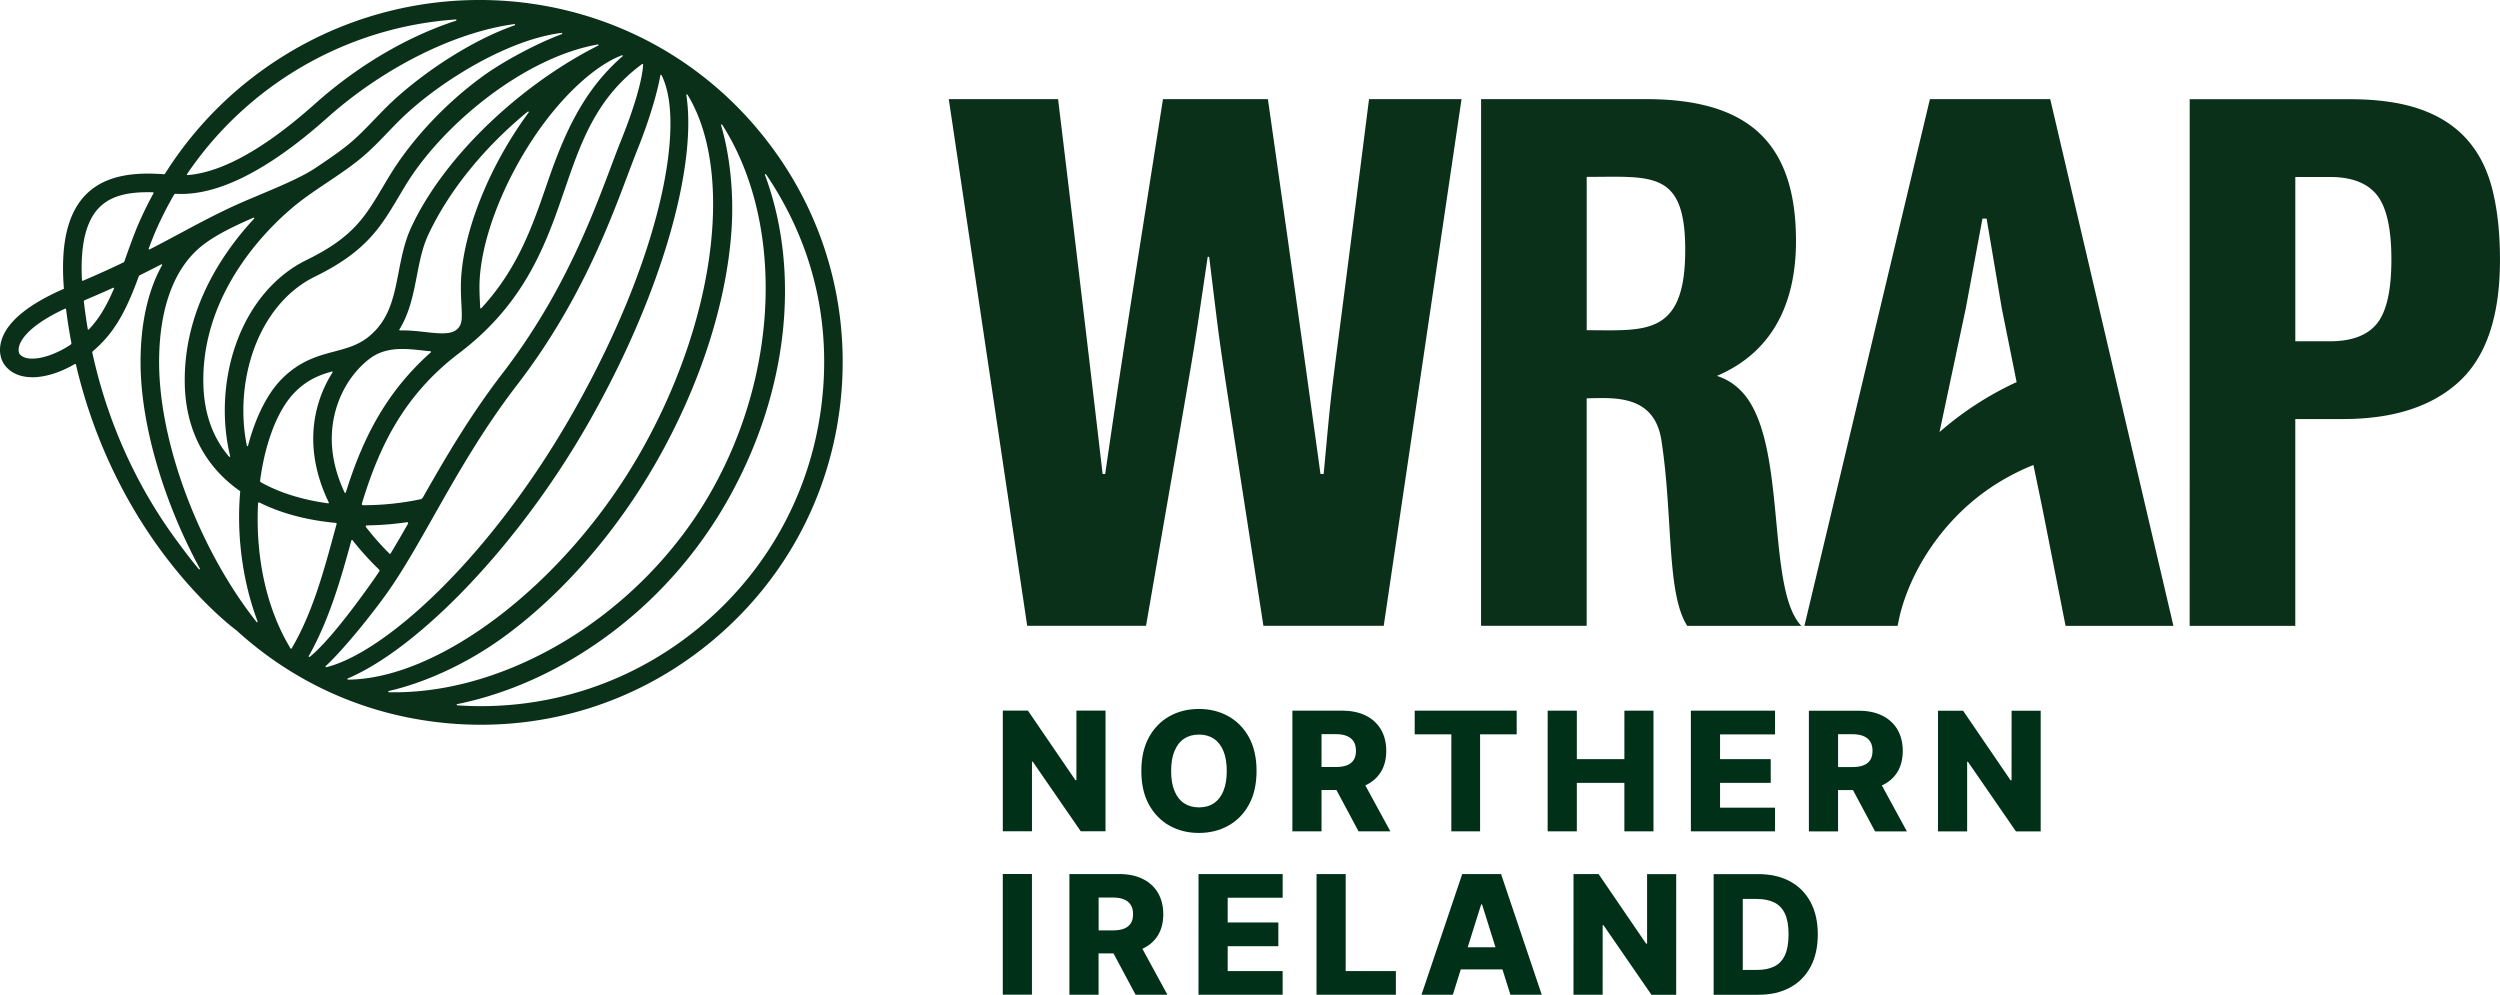
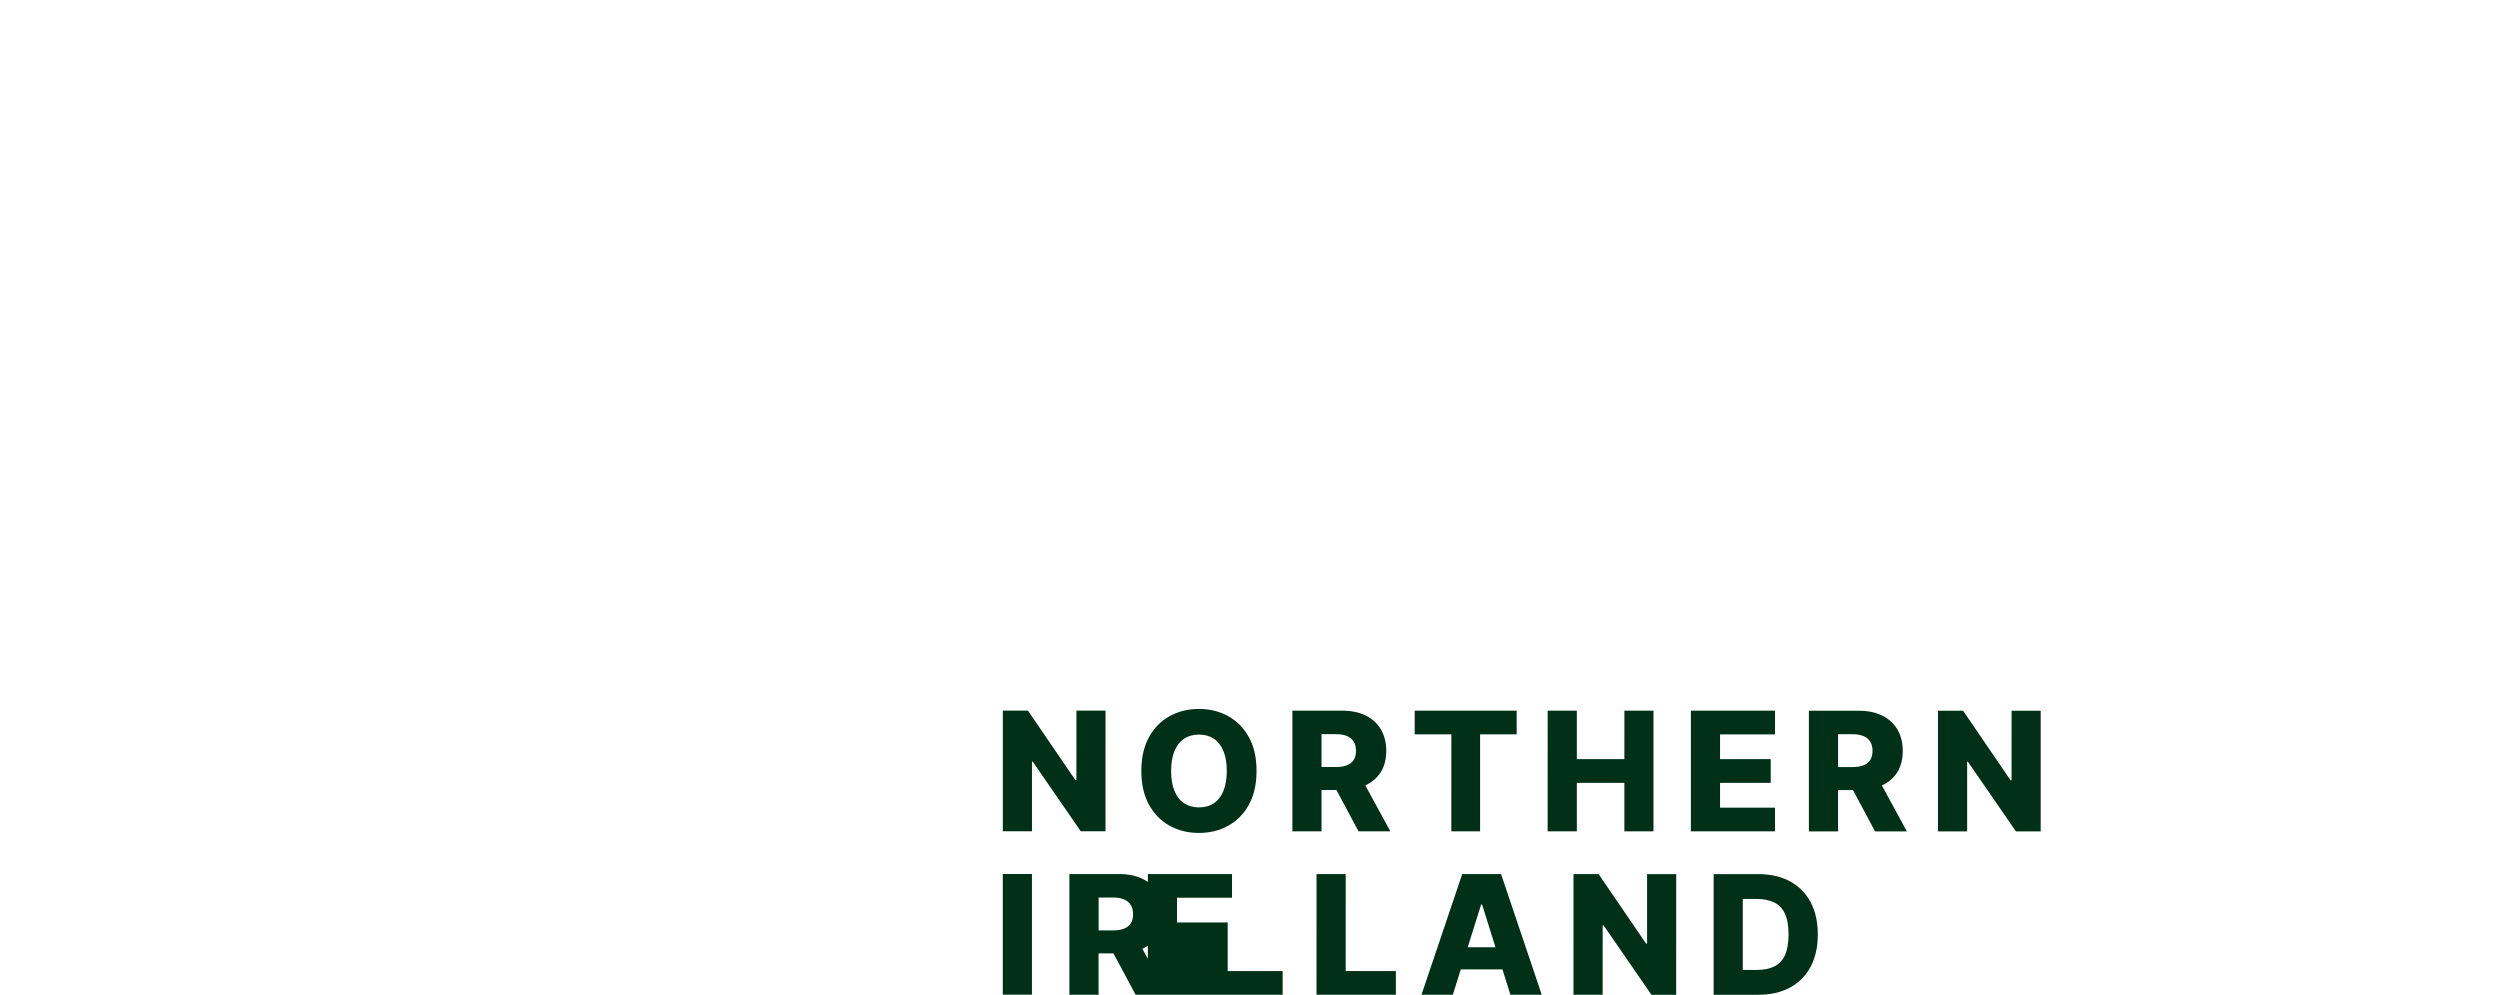
<svg xmlns="http://www.w3.org/2000/svg" id="Layer_2" viewBox="0 0 994.45 395.7">
  <defs>
    <style>.cls-1{fill:#003118}.cls-2{fill:#0b301a}</style>
  </defs>
  <g id="Layer_1-2" data-name="Layer_1">
-     <path d="m526.52 188.54-1.25.02c0 .07-10.09-73.42-20.93-149.14h-41.73c-14.27 90.75-15.73 99.19-22.99 149.14l-1.02-.02c.01.07-7.76-66.98-17.72-149.12H377.4l31.2 209.51h47.27c22.41-129.6 17.53-99.69 24.53-146.77h.58c5.83 47.08 1.58 17.23 21.58 146.78h47.86l30.95-209.5h-36.8c-17.52 138.68-13.7 102.82-18.05 149.11M682.97 149.52c22.13-9.44 31.44-28.92 31.44-53.67 0-40.09-19.96-56.41-59.7-56.42h-65.56l-.02 209.51h42.02v-90.5c10.35-.14 26.85-1.84 29.72 16.68 4.66 30.08 1.95 60.83 10.26 73.8.01.02.04.03.06.03h45.35c-14.43-15.04-5.07-74.55-24.15-93.64-2.63-2.63-5.74-4.61-9.43-5.78m-51.8-18.18V70.36c25.93 0 39.19-2.72 39.19 29.05 0 34.62-16.09 31.94-39.19 31.94M991.38 75.23c-2.04-8.01-5.45-14.65-10.21-19.93-4.77-5.28-10.94-9.24-18.53-11.88-7.58-2.64-16.93-3.96-28.01-3.96h-63.61L871 248.97h42.02v-82.28h18.97c20.04 0 35.45-4.98 46.25-14.94 10.8-9.96 16.2-26.09 16.2-48.37 0-10.74-1.02-20.12-3.06-28.14m-45.82 53.4c-3.79 4.75-10.07 7.12-18.82 7.12h-13.71V70.4h13.71c8.76 0 15.03 2.43 18.82 7.26 3.79 4.84 5.69 13.36 5.69 25.56s-1.9 20.68-5.69 25.42M767.68 39.44l-49.92 209.51h37.06l.82-3.88c4.11-17.02 15.11-34.49 30.3-46.75 6.93-5.59 14.74-10.07 22.91-13.36 1.56 7.52 3.15 15.03 4.63 22.56l8.16 41.43h42.9l-49-209.51h-47.86Zm3.82 132.43 10.46-49.27 6.62-35.65h1.65l6.03 35.66 5.91 29.38a128.02 128.02 0 0 0-30.67 19.88M300.99 50.92C253.35-5.22 173.67-14.76 114.16 21.41c-19.81 12.04-36.28 28.27-48.47 47.6-.12.2-.33.31-.56.29-10.47-.77-22.76-.15-30.89 8.03-7.35 7.39-10.23 19.69-8.82 37.54-14.41 6.29-22.79 13.27-24.91 20.76-1.46 5.15.59 8.54 1.26 9.45 2.24 3.08 5.81 4.79 10.35 4.96.25.01.51.02.76.02 5.21 0 11.19-1.94 16.85-5.24.19-.11.44-.01.48.21C37.82 177.57 51.7 202 63.22 217.9c15.15 20.9 29.17 31.61 30.88 32.88 23.71 21.6 53.16 34.4 85.21 37.02 37.3 3.06 74.85-8.15 105.01-33.74 29.35-24.91 47.25-59.75 50.39-98.12 3.14-38.37-8.84-75.66-33.74-105.01M28.1 137.1c-5.75 3.8-11.68 5.7-15.7 5.55-2.22-.09-3.78-.73-4.64-1.91 0-.01-.71-1.08-.12-3.13.83-2.85 4.35-8.36 18.27-14.85.15-.07.33.03.36.2.58 4.61 1.29 9.09 2.12 13.44.05.27-.07.55-.3.71M255.82 25.68c-.19 4.15-2.08 13.54-8.83 30.32-1.26 3.14-2.62 6.75-4.05 10.56-7.65 20.29-19.19 50.96-43.14 82.07-12.94 16.82-22.87 33.89-31.61 49.29-.2.35-.54.6-.93.68a110.21 110.21 0 0 1-22.87 2.36c-.32 0-.54-.31-.45-.61 6.55-21.45 15.92-42.6 38.75-59.92 26.43-20.05 34.58-43.71 41.78-64.59 6.48-18.81 12.46-36.76 30.95-50.36.17-.12.41 0 .4.21M130.78 199.87c.09.18-.05.38-.24.35-8.05-1.09-17.92-3.43-26.74-8.36a.668.668 0 0 1-.33-.67c2.03-15.38 7.1-28.45 13.93-35.28 4.87-4.86 9.64-6.72 14.59-8.13.22-.06.39.18.28.37a49.103 49.103 0 0 0-7.64 24.57c-.26 7.17 1 16.49 6.16 27.16m1.22-26.91c.42-11.83 5.88-23.02 14.59-29.95 6.61-5.26 14.31-4.41 21.75-3.59.96.11 1.93.21 2.9.3.21.02.29.28.13.42-18.95 16.81-27.67 36.16-33.83 55.76-.07.22-.37.23-.46.03-3.63-7.72-5.36-15.43-5.09-22.97m51.55-51.68c.3 5.8.3 7.72-1.64 9.59-2.43 2.34-7.21 1.81-12.75 1.2-3.12-.35-6.54-.72-10.08-.64-.19 0-.31-.2-.21-.37 4.09-6.65 5.55-14.13 6.96-21.4 1.13-5.79 2.19-11.27 4.51-16.23 8.29-17.77 22.56-35.1 39.57-49.03.22-.19.53.11.36.34-1.55 2.1-3.08 4.3-4.59 6.59-13.79 20.94-22.36 45.03-22.36 62.85 0 2.72.12 5.05.23 7.1m-21.25 87.03c-2.36 4.13-4.67 8.13-6.96 11.9-.08.14-.27.16-.38.05-3.53-3.51-6.66-7.06-9.39-10.63a.4.4 0 0 1 .32-.65c5.36-.06 10.71-.49 15.99-1.27.34-.05.58.31.42.61M247.62 22.4c-16.47 14.26-23.87 32.81-30.14 51.03-5.7 16.54-11.56 33.52-26.03 49.17-.15.16-.42.07-.43-.15-.03-.5-.05-1.02-.08-1.54-.1-1.96-.22-4.18-.22-6.71 0-16.46 8.1-38.98 21.14-58.78 10.96-16.65 24.59-29.3 35.52-33.43.26-.1.45.24.24.42m-9.69-4.27c-30.46 15.33-61.01 43.69-74.3 72.17-2.7 5.78-3.9 11.97-5.06 17.95-1.63 8.39-3.17 16.31-8.61 22.49-5.28 5.99-10.67 7.41-16.9 9.06-6.41 1.69-13.66 3.62-20.9 10.86-5.81 5.82-10.51 15.27-13.49 26.61-.06.25-.43.25-.48 0-2.44-11.97-1.67-25.31 2.44-37.31 4.75-13.86 13.49-24.48 24.62-29.92 20.38-9.96 26.12-19.63 33.4-31.87.84-1.43 1.72-2.9 2.65-4.43 14.66-24.09 47.07-50.84 76.48-56.06.28-.05.41.33.16.46m-14.44-4.58c-10.88 4.05-23.62 11.17-30.6 16.15-15.13 10.8-28.96 25.44-37.93 40.18-.95 1.55-1.83 3.05-2.69 4.49-7.17 12.06-11.9 20.02-30.29 29.01-12.91 6.31-22.98 18.44-28.37 34.17-4.83 14.1-5.46 29.93-2.07 43.87.06.25-.26.42-.43.22-5.94-6.94-9.97-16.33-10.23-29.03-.77-38.06 28.27-64.32 37.19-71.47 3.59-2.88 7.86-5.74 11.98-8.51 4.53-3.04 9.21-6.18 13.24-9.48 3.96-3.23 7.52-6.94 10.96-10.52 2.28-2.38 4.65-4.84 7.05-7.06 14.97-13.89 41.02-29.88 62.06-32.5.29-.04.39.37.12.48M74.39 69.26C98.6 33.5 138.13 10.68 181.3 7.75c.29-.02.37.39.09.48-19.24 6.26-38.87 17.7-56.16 33.13C99.62 64.21 83.66 68.95 74.6 69.64c-.2.02-.33-.22-.22-.39m-5.1 8.14c.12-.2.33-.31.55-.3 8.83.47 27.73-1.13 60.32-30.21 22.3-19.9 50.65-34.08 74.47-37.3.29-.04.39.38.11.47-17.52 6.15-36.34 18.88-48.45 30.11-2.55 2.37-4.99 4.91-7.35 7.36-3.44 3.58-6.7 6.96-10.32 9.92-3.73 3.05-8.21 6.07-12.55 8.99-5.52 3.79-13.35 7.09-21.63 10.58-1.39.59-2.78 1.17-4.17 1.77-10.58 4.37-19.27 9.03-28.48 13.96-3.85 2.06-7.88 4.22-12.28 6.48-.2.1-.43-.1-.35-.31 1-2.72 2.02-5.33 3.12-7.82a142.2 142.2 0 0 1 7-13.7m-36.66 34.08c-.74-13.86 1.56-23.59 6.88-28.93 4.42-4.46 11-6.35 21.37-6.05.19 0 .3.21.21.37-2 3.65-3.85 7.39-5.56 11.23-2.24 5.04-4.15 10.62-6.04 15.89-.07.19-.2.33-.37.41-4.84 2.33-10.18 4.75-16.14 7.3a.263.263 0 0 1-.36-.22m2.32 19.44c-.61-3.55-1.13-7.2-1.56-10.94-.03-.23.11-.46.32-.55 4.05-1.7 7.81-3.35 11.34-4.95.2-.1.41.12.32.32-2.29 5.39-4.96 10.42-8.41 14.49-.52.61-1.05 1.19-1.6 1.76-.14.14-.39.07-.42-.13m44.18 95.49c-3.17-3.78-6.76-8.56-10.05-13.1-11.39-15.77-25.19-40.26-32.32-73.05-.04-.19.03-.38.17-.5a48.45 48.45 0 0 0 5.69-5.68c5.81-6.85 9.46-15.5 12.66-24.25.05-.13.15-.24.28-.3 3.05-1.5 5.91-2.95 8.63-4.36.22-.11.44.12.32.33-5.63 10.1-8.56 23.18-8.56 38.59 0 24.89 9.33 55.87 23.58 82.05.14.26-.21.5-.4.28m22.95 20.99c-22.83-28.91-38.75-71.16-38.75-103.33 0-19.8 5.1-35.12 14.75-44.31 5.44-5.19 13.9-9.31 22.74-13.15.25-.11.46.2.28.39-12.52 13.47-28.15 36.29-27.56 65.78.37 18.32 8.15 32.89 21.94 42.54.07.05.11.13.11.22-.12 1.38-.22 2.76-.29 4.16-.84 16.46 1.84 33.34 7.2 47.46.1.27-.25.46-.43.24m13.55 10.54c-9.68-15.89-14.02-36.57-12.92-57.92.19-.11.18-.1.36-.21 8.57 4.31 18.85 7.1 30.6 8.2.2.02.34.21.28.41-.56 2.02-1.11 4.04-1.65 6.06-4.2 15.44-8.56 30.39-16.24 43.45-.1.16-.33.16-.43 0m7.6 3.36c-.21.16-.49-.08-.36-.31 8.01-14.14 12.84-30.79 16.94-45.97.06-.23.35-.29.49-.1 2.97 3.8 6.47 7.71 10.57 11.7.18.17.21.44.07.65-.97 1.47-1.93 2.88-2.9 4.24-14.12 19.91-21.63 27.37-24.83 29.8m6.4 3.67c7.56-7.05 18.8-21.19 24.49-29.2 6.07-8.56 12.02-19.07 18.31-30.19 9.16-16.2 19.54-34.55 33.31-52.44 24.62-31.98 36.39-63.27 44.19-83.97 1.42-3.78 2.76-7.34 4-10.41 3.61-8.97 7.39-20.58 8.82-28.8.04-.23.36-.29.46-.07 9.77 19.12-.16 72.73-35.48 134.69-32.66 57.29-74.4 94.99-97.87 100.83-.24.06-.41-.25-.22-.42m8.78 4.88c27.89-11.84 67.66-52.4 95.73-101.64 29.12-51.09 43.29-102.11 38.94-130.39-.04-.27.31-.4.45-.17 18.45 30.07 11.65 89.01-18.74 142.33-29.67 52.05-79.83 90.05-116.28 90.35-.27 0-.35-.37-.1-.48m16.35 5.49c-.29-.01-.33-.42-.05-.49 13.92-3.18 30.42-10.47 45.11-21.05 23.42-16.89 45.23-41.8 61.39-70.16 17.15-30.08 27.74-62.62 29.8-91.61 1.08-15.12-.63-30.48-4.12-42.24-.08-.27.29-.44.45-.2 24.18 37.83 23.33 97.29-4.57 146.23-27.58 48.38-80.59 80.52-128 79.52m172.65-120.03c-2.98 36.4-19.96 69.45-47.81 93.08-27.35 23.2-61.95 34.58-97.65 32.16-.29-.02-.31-.43-.03-.49 15.13-3.07 30.48-8.99 45.05-17.52 25.79-15.1 47.3-36.9 62.21-63.05 24.57-43.1 29.46-91.4 15.17-129.91-.1-.27.27-.47.44-.23 17.29 25.58 25.19 54.69 22.63 85.96" class="cls-2" />
-     <path d="m439.75 330.67.01-48h-11.58l-.01 27.66h-.39l-18.89-27.66h-9.99v48h11.6v-27.7h.31l19.1 27.7h9.84zM488.54 328.47c3.46-1.91 6.21-4.69 8.24-8.37 2.03-3.67 3.05-8.15 3.05-13.43 0-5.28-1.01-9.76-3.04-13.43-2.03-3.67-4.78-6.46-8.24-8.37-3.46-1.91-7.34-2.86-11.64-2.86-4.31 0-8.2.95-11.65 2.86-3.45 1.91-6.19 4.69-8.22 8.37-2.02 3.67-3.04 8.15-3.04 13.43 0 5.27 1.01 9.73 3.03 13.4 2.02 3.66 4.76 6.46 8.21 8.38 3.45 1.92 7.34 2.88 11.65 2.88 4.3 0 8.18-.95 11.64-2.86Zm-21.37-13.87c-.88-2.16-1.32-4.8-1.32-7.92s.44-5.77 1.33-7.92c.88-2.16 2.15-3.79 3.81-4.9 1.66-1.11 3.63-1.66 5.93-1.66 2.31 0 4.29.56 5.94 1.66 1.65 1.11 2.91 2.74 3.8 4.9s1.32 4.8 1.32 7.92-.44 5.77-1.32 7.92c-.88 2.16-2.15 3.79-3.8 4.9-1.65 1.11-3.63 1.66-5.94 1.66-2.3 0-4.27-.56-5.93-1.66-1.66-1.11-2.93-2.74-3.81-4.9ZM525.67 314.25h5.94l8.78 16.43h12.66l-9.95-18.27c2.65-1.21 4.69-2.97 6.14-5.27 1.45-2.32 2.18-5.14 2.18-8.47 0-3.28-.71-6.12-2.13-8.52-1.42-2.4-3.44-4.24-6.06-5.53-2.62-1.29-5.72-1.93-9.32-1.93h-19.83v48h11.6v-16.43Zm5.72-22.22c1.73 0 3.2.25 4.38.74 1.19.49 2.09 1.23 2.7 2.2s.91 2.21.91 3.69-.3 2.7-.91 3.64-1.5 1.65-2.68 2.11c-1.18.46-2.64.69-4.39.69h-5.72v-13.08h5.72ZM577.31 330.69h11.44v-38.58h14.56v-9.42h-40.57v9.42h14.58l-.01 38.58zM627.23 311.4l18.91.01v19.28l11.58.01v-48l-11.57-.01-.01 19.27h-18.91v-19.27h-11.6l-.01 48h11.61V311.4zM706.07 321.28H684.2v-9.87h20.16v-9.44l-20.16-.01v-9.84h21.87v-9.42H672.6v48h33.47v-9.42zM754.7 307.16c1.45-2.32 2.18-5.14 2.18-8.47 0-3.28-.71-6.12-2.13-8.52-1.42-2.4-3.44-4.24-6.06-5.53-2.62-1.29-5.72-1.93-9.32-1.93h-19.83v48h11.6v-16.43h5.94l8.78 16.43h12.66l-9.95-18.27c2.65-1.21 4.69-2.97 6.14-5.27Zm-23.56-15.11h5.72c1.73 0 3.2.25 4.38.74 1.19.49 2.09 1.23 2.7 2.2.61.98.91 2.21.91 3.69s-.3 2.7-.91 3.64c-.61.94-1.5 1.65-2.68 2.11s-2.64.69-4.39.69h-5.72v-13.08ZM800.17 282.71l-.01 27.66h-.4l-18.88-27.66h-9.99v48h11.6v-27.7h.31l19.1 27.7h9.84v-48h-11.57zM398.89 347.67h11.6v48h-11.6zM460.55 372.13c1.45-2.32 2.18-5.14 2.18-8.47 0-3.28-.71-6.12-2.13-8.52-1.42-2.4-3.44-4.24-6.06-5.53-2.62-1.29-5.72-1.93-9.32-1.93h-19.83v48h11.6v-16.43h5.94l8.78 16.43h12.66l-9.95-18.27c2.65-1.21 4.69-2.97 6.14-5.27ZM437 357.02h5.72c1.73 0 3.2.25 4.38.74 1.19.49 2.09 1.23 2.7 2.2s.91 2.21.91 3.69-.3 2.7-.91 3.64-1.5 1.65-2.68 2.11c-1.18.46-2.64.69-4.39.69h-5.72v-13.08ZM476.74 395.68h33.47v-9.42h-21.86v-9.87h20.15v-9.44l-20.15-.01v-9.84h21.87v-9.42h-33.47l-.01 48zM535.29 347.68h-11.6l-.01 48h31.57v-9.42h-19.97l.01-38.58zM581.64 347.69l-16.2 48h12.47l3.16-10.08h16.58l3.16 10.08h12.47l-16.19-48h-15.45Zm2.19 29.11 5.33-17.01h.38l5.34 17.02h-11.05ZM655.18 375.35h-.4l-18.89-27.66h-9.98l-.01 48h11.6l.01-27.7h.3l19.1 27.71h9.84l.01-48h-11.58v27.65zM712.01 350.57c-3.54-1.91-7.75-2.87-12.64-2.87h-17.72v48h17.74c4.88 0 9.08-.95 12.63-2.87s6.28-4.67 8.19-8.26c1.91-3.59 2.87-7.89 2.87-12.89 0-4.98-.96-9.27-2.88-12.86s-4.65-6.34-8.19-8.25Zm-2 29.39c-.96 2.07-2.38 3.56-4.24 4.48-1.87.91-4.14 1.37-6.83 1.37h-5.7v-28.22h5.53c2.75 0 5.07.46 6.95 1.37 1.88.91 3.31 2.4 4.28 4.45.97 2.06 1.45 4.81 1.45 8.26s-.48 6.21-1.44 8.28Z" class="cls-1" />
+     <path d="m439.75 330.67.01-48h-11.58l-.01 27.66h-.39l-18.89-27.66h-9.99v48h11.6v-27.7h.31l19.1 27.7h9.84zM488.54 328.47c3.46-1.91 6.21-4.69 8.24-8.37 2.03-3.67 3.05-8.15 3.05-13.43 0-5.28-1.01-9.76-3.04-13.43-2.03-3.67-4.78-6.46-8.24-8.37-3.46-1.91-7.34-2.86-11.64-2.86-4.31 0-8.2.95-11.65 2.86-3.45 1.91-6.19 4.69-8.22 8.37-2.02 3.67-3.04 8.15-3.04 13.43 0 5.27 1.01 9.73 3.03 13.4 2.02 3.66 4.76 6.46 8.21 8.38 3.45 1.92 7.34 2.88 11.65 2.88 4.3 0 8.18-.95 11.64-2.86Zm-21.37-13.87c-.88-2.16-1.32-4.8-1.32-7.92s.44-5.77 1.33-7.92c.88-2.16 2.15-3.79 3.81-4.9 1.66-1.11 3.63-1.66 5.93-1.66 2.31 0 4.29.56 5.94 1.66 1.65 1.11 2.91 2.74 3.8 4.9s1.32 4.8 1.32 7.92-.44 5.77-1.32 7.92c-.88 2.16-2.15 3.79-3.8 4.9-1.65 1.11-3.63 1.66-5.94 1.66-2.3 0-4.27-.56-5.93-1.66-1.66-1.11-2.93-2.74-3.81-4.9ZM525.67 314.25h5.94l8.78 16.43h12.66l-9.95-18.27c2.65-1.21 4.69-2.97 6.14-5.27 1.45-2.32 2.18-5.14 2.18-8.47 0-3.28-.71-6.12-2.13-8.52-1.42-2.4-3.44-4.24-6.06-5.53-2.62-1.29-5.72-1.93-9.32-1.93h-19.83v48h11.6v-16.43Zm5.72-22.22c1.73 0 3.2.25 4.38.74 1.19.49 2.09 1.23 2.7 2.2s.91 2.21.91 3.69-.3 2.7-.91 3.64-1.5 1.65-2.68 2.11c-1.18.46-2.64.69-4.39.69h-5.72v-13.08h5.72ZM577.31 330.69h11.44v-38.58h14.56v-9.42h-40.57v9.42h14.58l-.01 38.58zM627.23 311.4l18.91.01v19.28l11.58.01v-48l-11.57-.01-.01 19.27h-18.91v-19.27h-11.6l-.01 48h11.61V311.4zM706.07 321.28H684.2v-9.87h20.16v-9.44l-20.16-.01v-9.84h21.87v-9.42H672.6v48h33.47v-9.42zM754.7 307.16c1.45-2.32 2.18-5.14 2.18-8.47 0-3.28-.71-6.12-2.13-8.52-1.42-2.4-3.44-4.24-6.06-5.53-2.62-1.29-5.72-1.93-9.32-1.93h-19.83v48h11.6v-16.43h5.94l8.78 16.43h12.66l-9.95-18.27c2.65-1.21 4.69-2.97 6.14-5.27Zm-23.56-15.11h5.72c1.73 0 3.2.25 4.38.74 1.19.49 2.09 1.23 2.7 2.2.61.98.91 2.21.91 3.69s-.3 2.7-.91 3.64c-.61.94-1.5 1.65-2.68 2.11s-2.64.69-4.39.69h-5.72v-13.08ZM800.17 282.71l-.01 27.66h-.4l-18.88-27.66h-9.99v48h11.6v-27.7h.31l19.1 27.7h9.84v-48h-11.57zM398.89 347.67h11.6v48h-11.6zM460.55 372.13c1.45-2.32 2.18-5.14 2.18-8.47 0-3.28-.71-6.12-2.13-8.52-1.42-2.4-3.44-4.24-6.06-5.53-2.62-1.29-5.72-1.93-9.32-1.93h-19.83v48h11.6v-16.43h5.94l8.78 16.43h12.66l-9.95-18.27c2.65-1.21 4.69-2.97 6.14-5.27ZM437 357.02h5.72c1.73 0 3.2.25 4.38.74 1.19.49 2.09 1.23 2.7 2.2s.91 2.21.91 3.69-.3 2.7-.91 3.64-1.5 1.65-2.68 2.11c-1.18.46-2.64.69-4.39.69h-5.72v-13.08ZM476.74 395.68h33.47v-9.42h-21.86v-9.87v-9.44l-20.15-.01v-9.84h21.87v-9.42h-33.47l-.01 48zM535.29 347.68h-11.6l-.01 48h31.57v-9.42h-19.97l.01-38.58zM581.64 347.69l-16.2 48h12.47l3.16-10.08h16.58l3.16 10.08h12.47l-16.19-48h-15.45Zm2.19 29.11 5.33-17.01h.38l5.34 17.02h-11.05ZM655.18 375.35h-.4l-18.89-27.66h-9.98l-.01 48h11.6l.01-27.7h.3l19.1 27.71h9.84l.01-48h-11.58v27.65zM712.01 350.57c-3.54-1.91-7.75-2.87-12.64-2.87h-17.72v48h17.74c4.88 0 9.08-.95 12.63-2.87s6.28-4.67 8.19-8.26c1.91-3.59 2.87-7.89 2.87-12.89 0-4.98-.96-9.27-2.88-12.86s-4.65-6.34-8.19-8.25Zm-2 29.39c-.96 2.07-2.38 3.56-4.24 4.48-1.87.91-4.14 1.37-6.83 1.37h-5.7v-28.22h5.53c2.75 0 5.07.46 6.95 1.37 1.88.91 3.31 2.4 4.28 4.45.97 2.06 1.45 4.81 1.45 8.26s-.48 6.21-1.44 8.28Z" class="cls-1" />
  </g>
</svg>